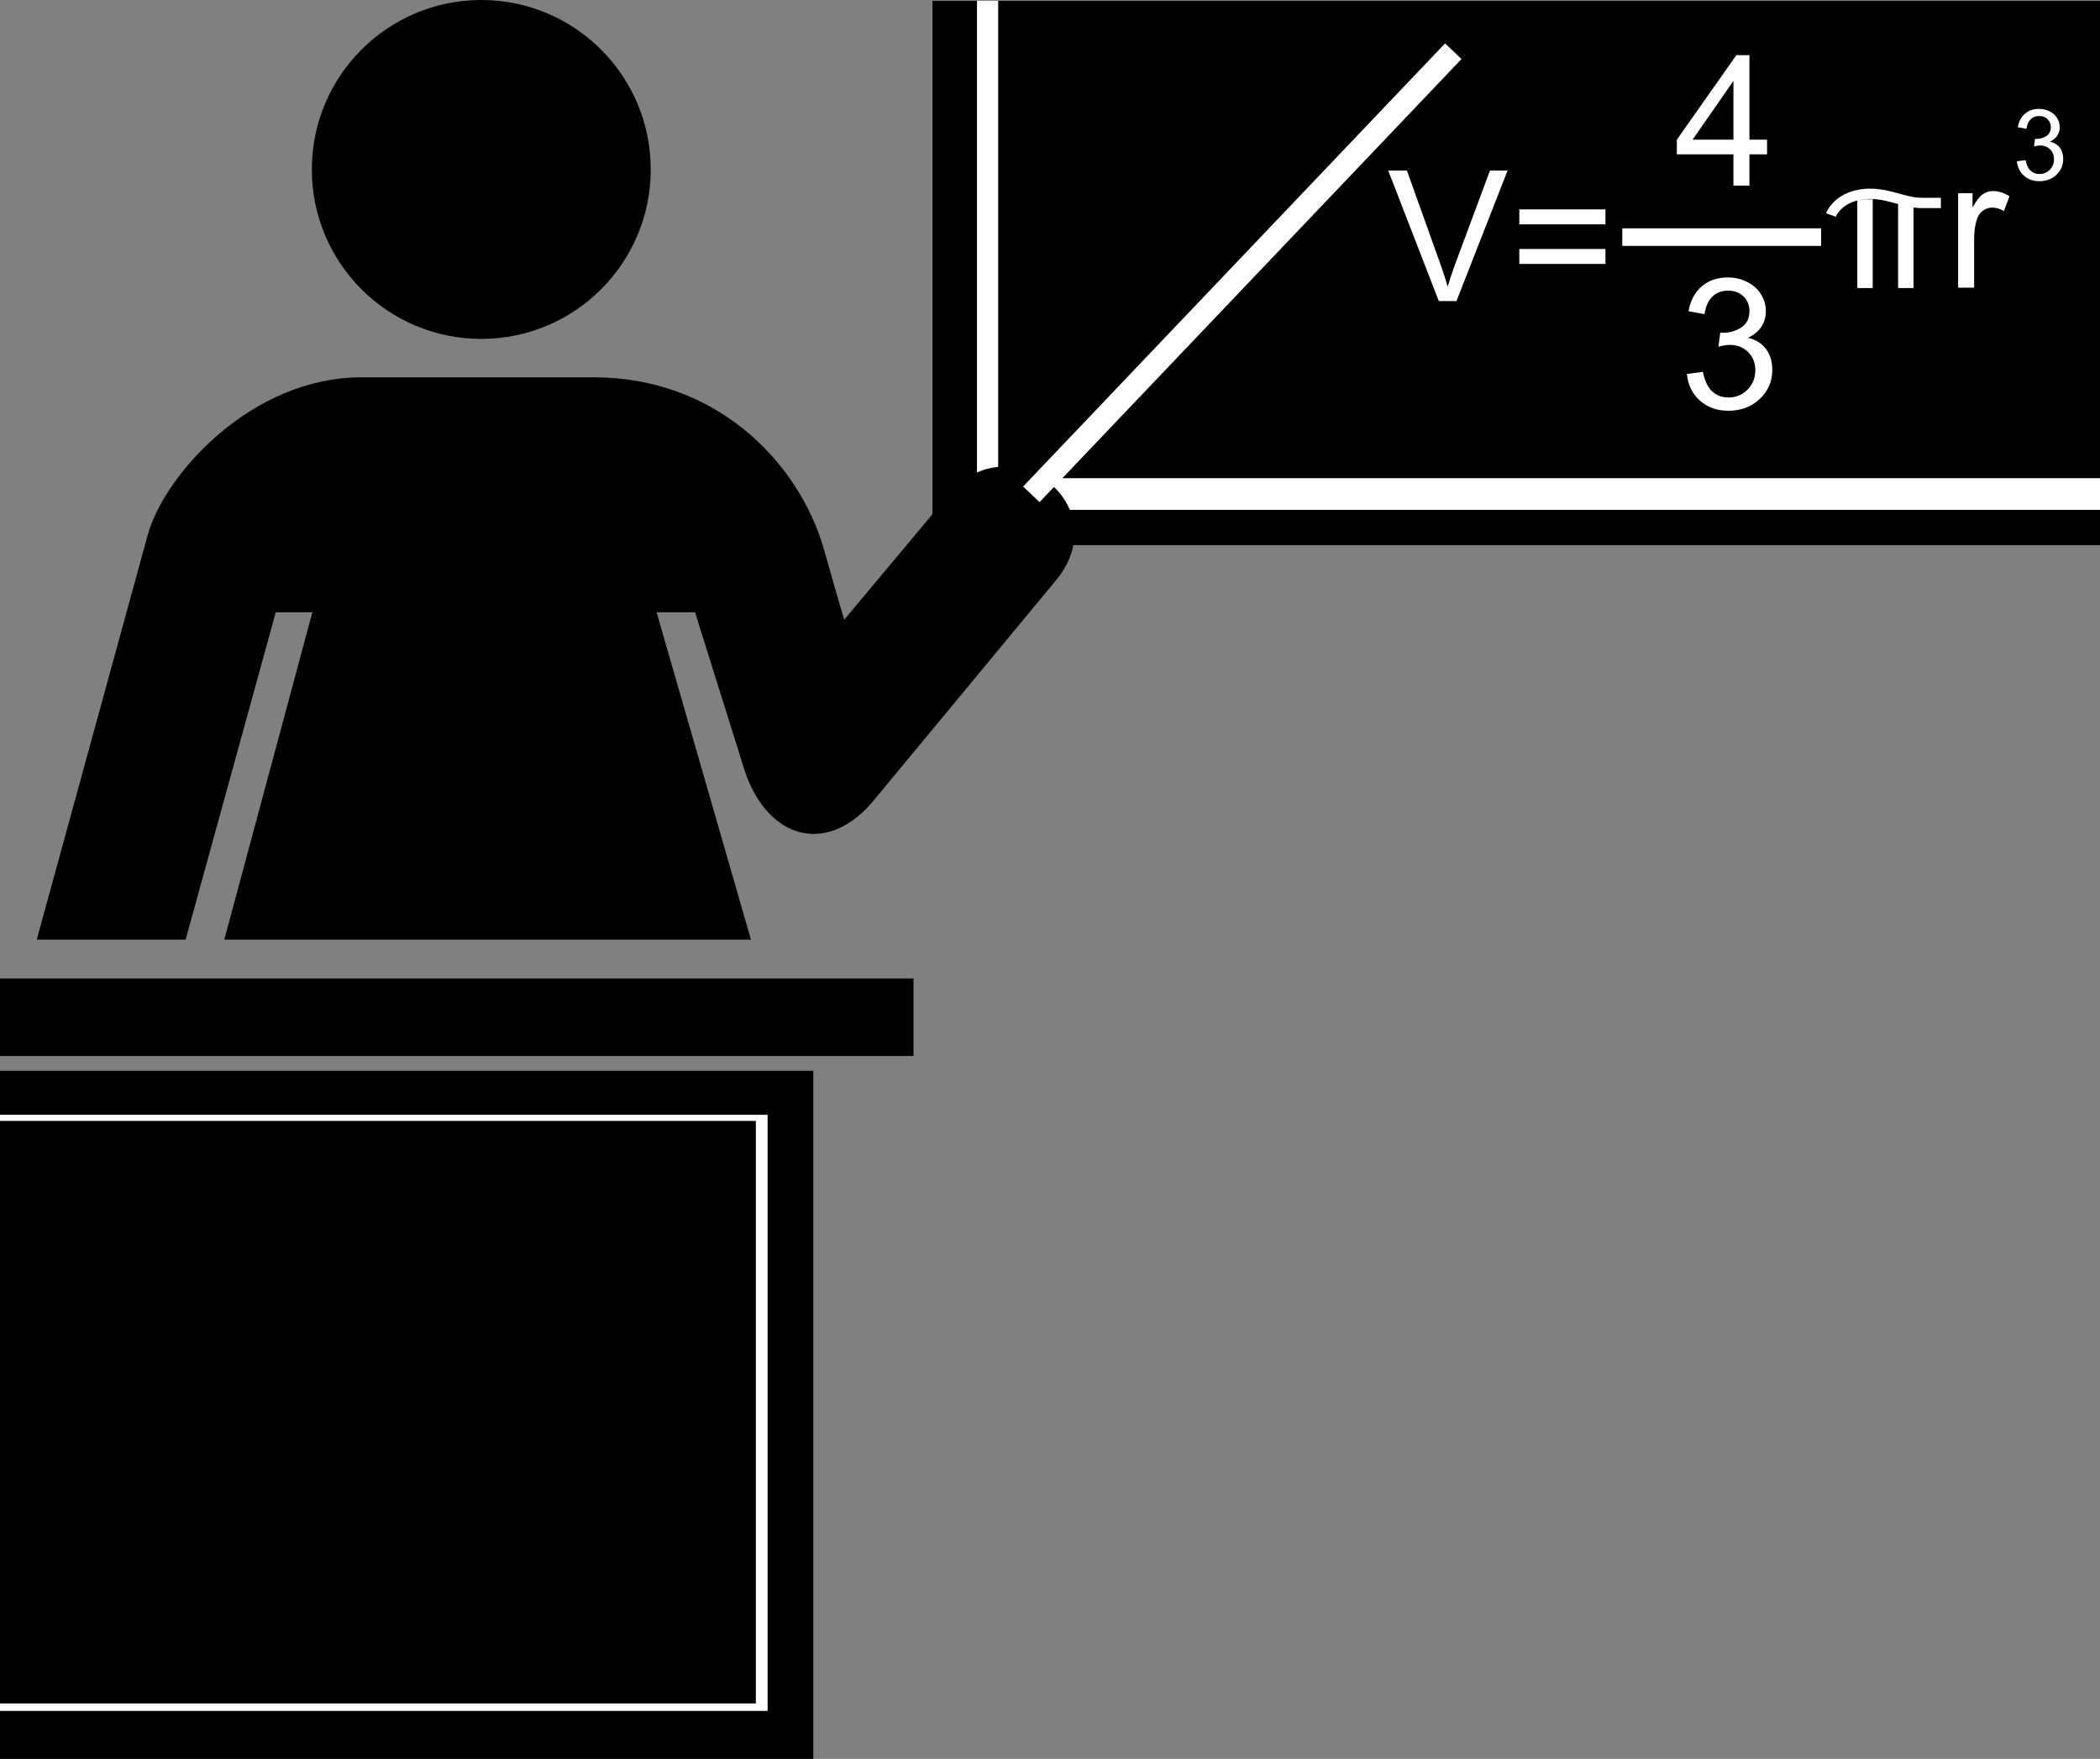
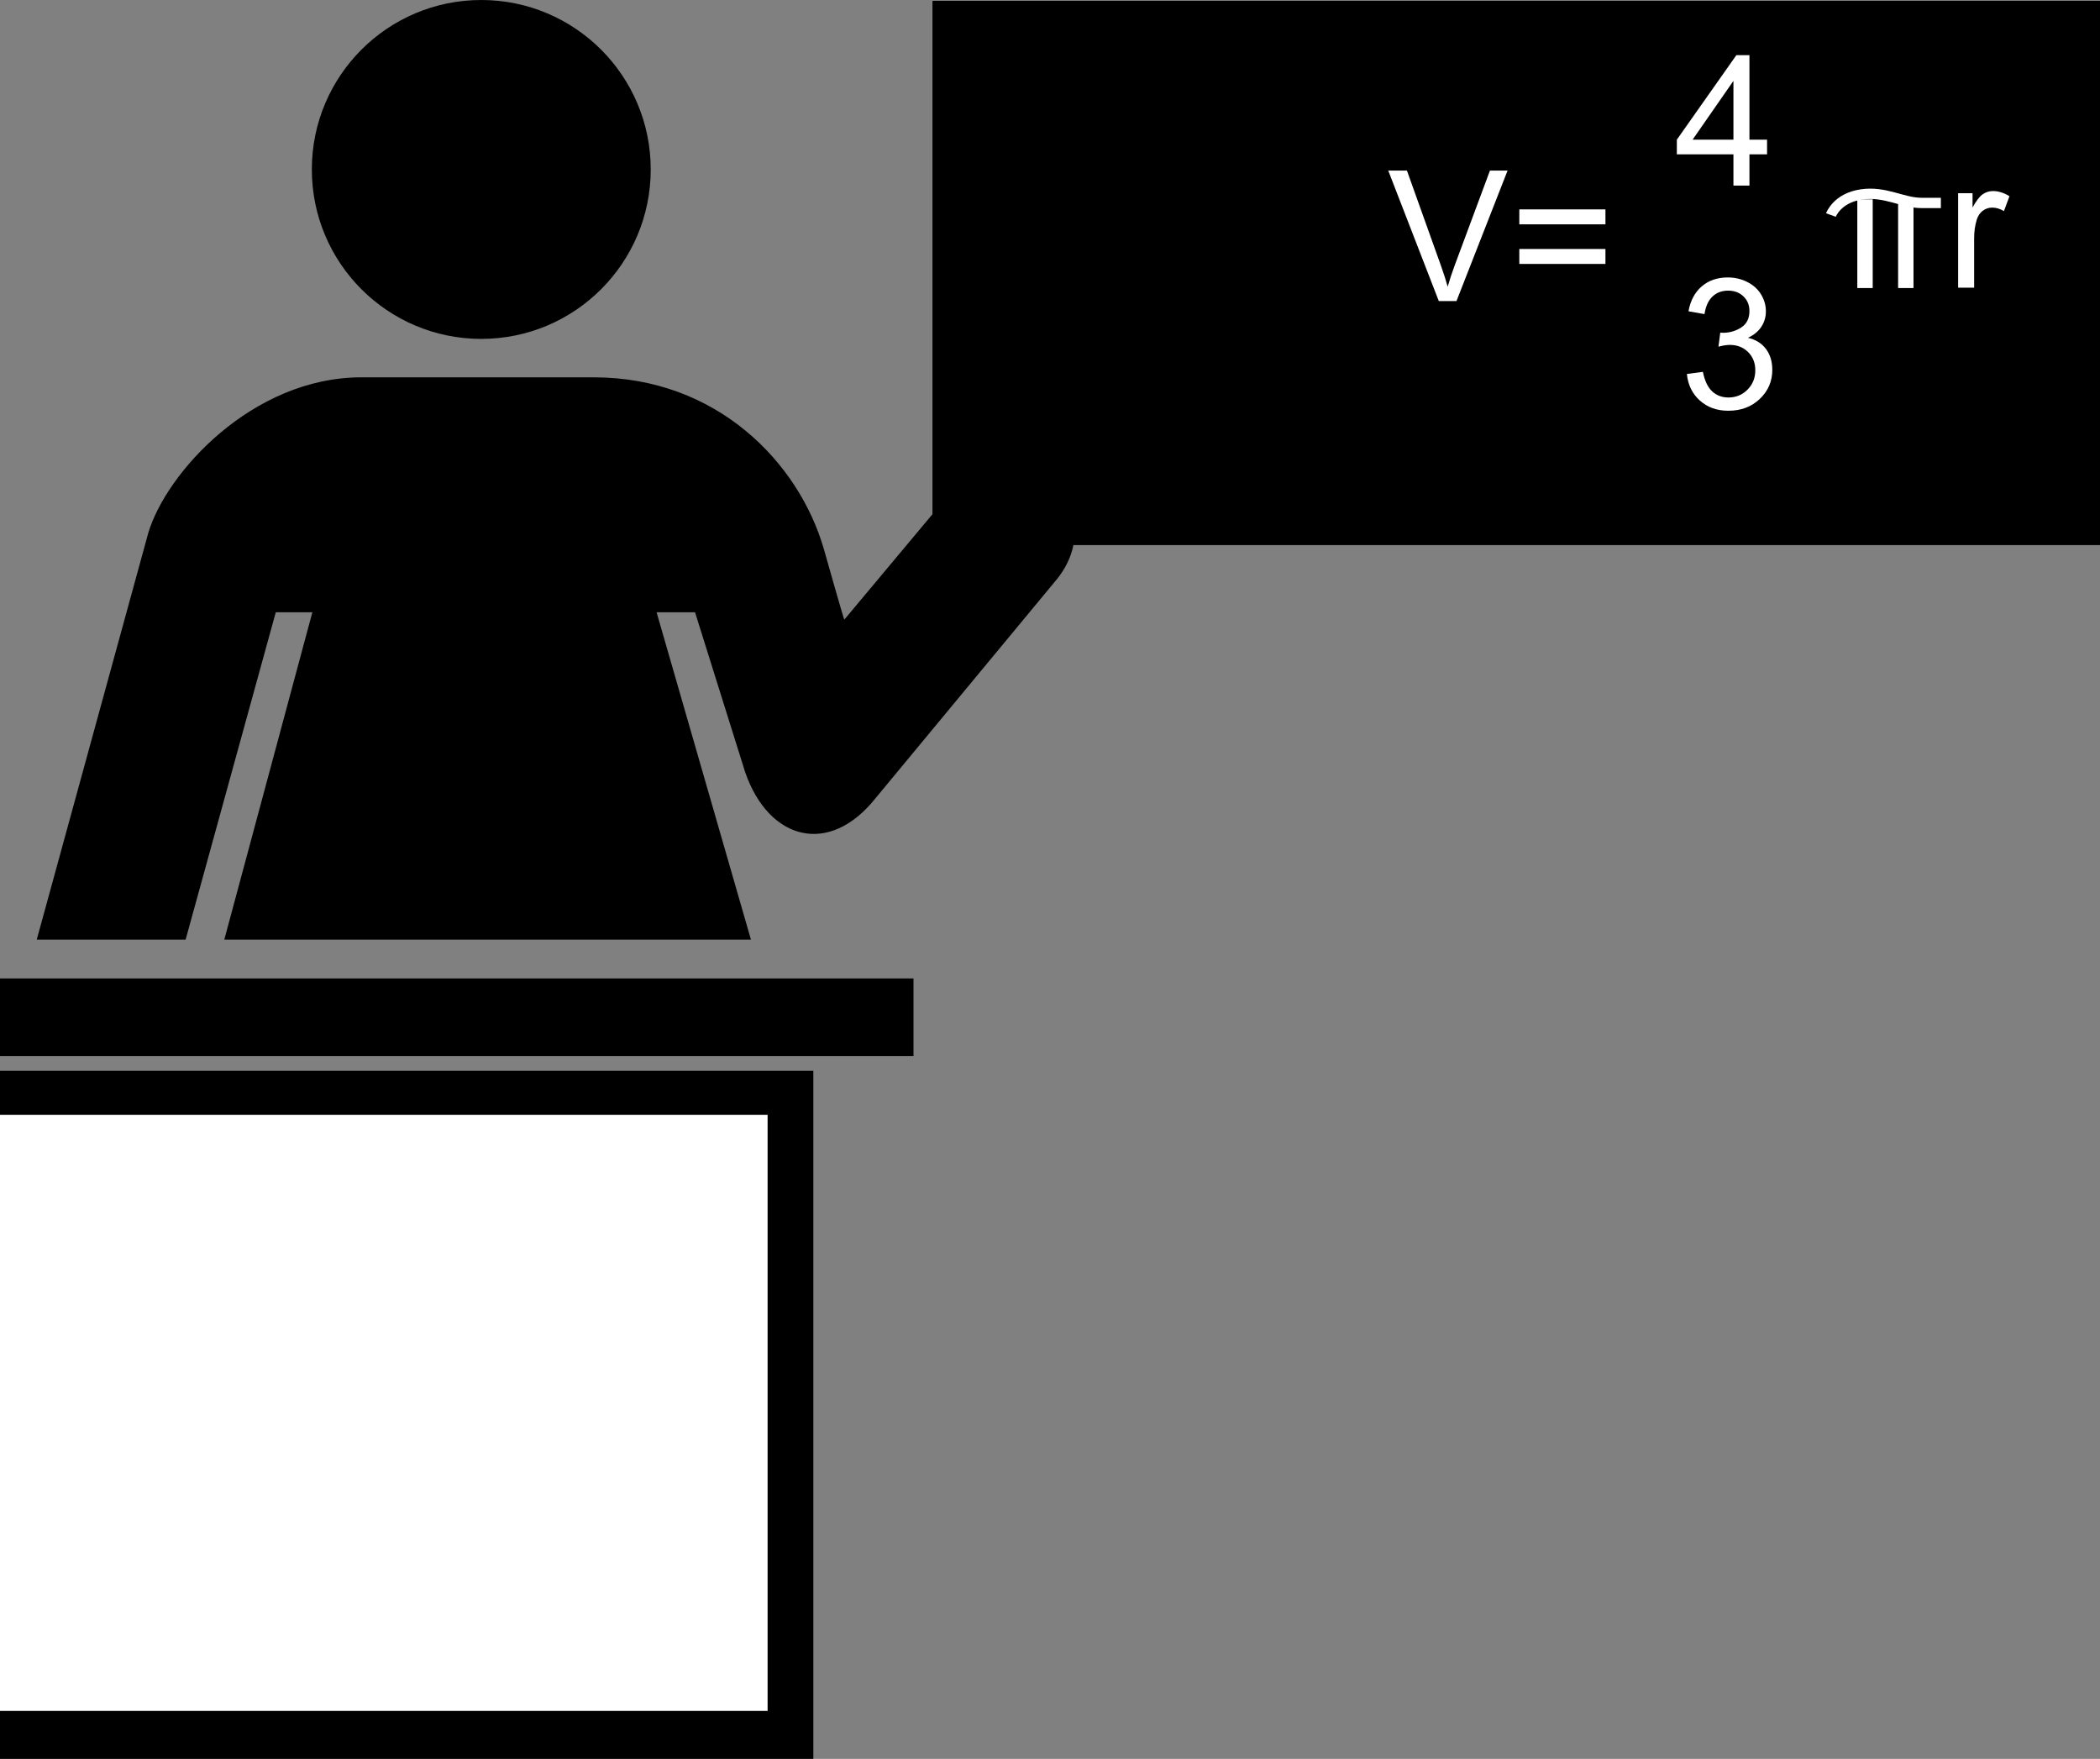
<svg xmlns="http://www.w3.org/2000/svg" xmlns:ns1="http://www.inkscape.org/namespaces/inkscape" xmlns:ns2="http://sodipodi.sourceforge.net/DTD/sodipodi-0.dtd" height="386.082" id="svg2717" ns1:version="0.47 r22583" ns2:docname="People_16_Teacher_Blackboard.svg" ns2:version="0.32" width="460.967" version="1.1">
  <rect width="100%" height="100%" fill="#808080" stroke="none" />
  <ns2:namedview bordercolor="#666666" borderopacity="1.0" id="base" ns1:current-layer="svg2717" ns1:cx="-22.47497" ns1:cy="216.79619" ns1:pageopacity="0.0" ns1:pageshadow="2" ns1:window-height="936" ns1:window-width="1893" ns1:window-x="8" ns1:window-y="180" ns1:zoom="0.97108293" pagecolor="#ffffff" showgrid="false" ns1:window-maximized="0" />
  <defs id="defs2719">
    <ns1:perspective ns2:type="inkscape:persp3d" ns1:vp_x="0 : 224.998 : 1" ns1:vp_y="0 : 1000 : 0" ns1:vp_z="475.767 : 224.998 : 1" ns1:persp3d-origin="237.8835 : 149.99867 : 1" id="perspective20" />
    <marker id="ArrowEnd" markerHeight="3" markerUnits="strokeWidth" markerWidth="4" orient="auto" refX="0" refY="5" viewBox="0 0 10 10">
      <path d="M 0,0 10,5 0,10 z" id="path2722" />
    </marker>
    <marker id="ArrowStart" markerHeight="3" markerUnits="strokeWidth" markerWidth="4" orient="auto" refX="10" refY="5" viewBox="0 0 10 10">
      <path d="M 10,0 0,5 10,10 z" id="path2725" />
    </marker>
    <ns1:perspective id="perspective2862" ns1:persp3d-origin="0.5 : 0.33333333 : 1" ns1:vp_z="1 : 0.5 : 1" ns1:vp_y="0 : 1000 : 0" ns1:vp_x="0 : 0.5 : 1" ns2:type="inkscape:persp3d" />
    <ns1:perspective id="perspective2887" ns1:persp3d-origin="0.5 : 0.33333333 : 1" ns1:vp_z="1 : 0.5 : 1" ns1:vp_y="0 : 1000 : 0" ns1:vp_x="0 : 0.5 : 1" ns2:type="inkscape:persp3d" />
    <ns1:perspective id="perspective2887-4" ns1:persp3d-origin="0.5 : 0.33333333 : 1" ns1:vp_z="1 : 0.5 : 1" ns1:vp_y="0 : 1000 : 0" ns1:vp_x="0 : 0.5 : 1" ns2:type="inkscape:persp3d" />
    <ns1:perspective id="perspective3702" ns1:persp3d-origin="0.5 : 0.33333333 : 1" ns1:vp_z="1 : 0.5 : 1" ns1:vp_y="0 : 1000 : 0" ns1:vp_x="0 : 0.5 : 1" ns2:type="inkscape:persp3d" />
    <ns1:perspective id="perspective3724" ns1:persp3d-origin="0.5 : 0.33333333 : 1" ns1:vp_z="1 : 0.5 : 1" ns1:vp_y="0 : 1000 : 0" ns1:vp_x="0 : 0.5 : 1" ns2:type="inkscape:persp3d" />
    <ns1:perspective id="perspective3746" ns1:persp3d-origin="0.5 : 0.33333333 : 1" ns1:vp_z="1 : 0.5 : 1" ns1:vp_y="0 : 1000 : 0" ns1:vp_x="0 : 0.5 : 1" ns2:type="inkscape:persp3d" />
    <ns1:perspective id="perspective3772" ns1:persp3d-origin="0.5 : 0.33333333 : 1" ns1:vp_z="1 : 0.5 : 1" ns1:vp_y="0 : 1000 : 0" ns1:vp_x="0 : 0.5 : 1" ns2:type="inkscape:persp3d" />
    <ns1:perspective id="perspective3798" ns1:persp3d-origin="0.5 : 0.33333333 : 1" ns1:vp_z="1 : 0.5 : 1" ns1:vp_y="0 : 1000 : 0" ns1:vp_x="0 : 0.5 : 1" ns2:type="inkscape:persp3d" />
    <ns1:perspective id="perspective3823" ns1:persp3d-origin="0.5 : 0.33333333 : 1" ns1:vp_z="1 : 0.5 : 1" ns1:vp_y="0 : 1000 : 0" ns1:vp_x="0 : 0.5 : 1" ns2:type="inkscape:persp3d" />
    <ns1:perspective id="perspective3848" ns1:persp3d-origin="0.5 : 0.33333333 : 1" ns1:vp_z="1 : 0.5 : 1" ns1:vp_y="0 : 1000 : 0" ns1:vp_x="0 : 0.5 : 1" ns2:type="inkscape:persp3d" />
    <ns1:perspective id="perspective3870" ns1:persp3d-origin="0.5 : 0.33333333 : 1" ns1:vp_z="1 : 0.5 : 1" ns1:vp_y="0 : 1000 : 0" ns1:vp_x="0 : 0.5 : 1" ns2:type="inkscape:persp3d" />
    <ns1:perspective id="perspective3897" ns1:persp3d-origin="0.5 : 0.33333333 : 1" ns1:vp_z="1 : 0.5 : 1" ns1:vp_y="0 : 1000 : 0" ns1:vp_x="0 : 0.5 : 1" ns2:type="inkscape:persp3d" />
    <ns1:perspective id="perspective3922" ns1:persp3d-origin="0.5 : 0.33333333 : 1" ns1:vp_z="1 : 0.5 : 1" ns1:vp_y="0 : 1000 : 0" ns1:vp_x="0 : 0.5 : 1" ns2:type="inkscape:persp3d" />
  </defs>
  <path d="m 460.967,119.646 0,-119.462 -256.285,0 0,119.462 256.285,0 z" id="path2735" style="fill:#000000;stroke:none" />
-   <path d="m 460.967,111.909 0,-111.726 -246.513,0 0,111.726 246.513,0 z" id="path2735-0" style="fill:#ffffff;fill-opacity:1;stroke:none" />
  <path d="m 460.967,104.962 0,-104.778 -241.859,0 0,104.778 241.859,0 z" id="path2735-7" style="fill:#000000;stroke:none" />
  <path d="m 105.646,74.389 c 20.54,0 37.194,-16.651 37.194,-37.193 0,-20.542 -16.654,-37.196 -37.194,-37.196 -20.543,0 -37.196,16.654 -37.196,37.196 0,20.542 16.653,37.193 37.196,37.193 z" id="path2731" style="fill:#000000;stroke:none" />
  <path d="m 8.064,206.256 32.679,0 19.792,-71.858 8.031,0 -19.332,71.858 115.606,0 -20.713,-71.858 8.438,0 11.046,35.224 c 5.229,14.878 18.411,18.317 28.536,5.636 l 40.068,-48.383 c 12.5,-16.25 -10.125,-33.375 -23.25,-19.125 l -23.625,28.25 c 0,0.469 -4.5,-15.5 -4.5,-15.5 -5.5,-19 -23.5,-37.675 -50.5,-37.675 l -51,0 c -24,0 -42.895,21.008 -46.802,34.195 l -24.474,89.236 z" id="path2733" style="fill:#000000;stroke:none" />
  <path style="fill:#000000;stroke:none" id="path2743" d="m 200.519,231.794 0,-17.023 -200.519,0 0,17.023 200.519,0 z" />
  <path style="fill:#000000;stroke:none" id="path2743-1" d="m 178.532,386.082 0,-151.033 -178.532,0 0,151.033 178.532,0 z" />
-   <path d="m 320.813,12.958 -3.604,-3.432 -92.624,97.263 3.604,3.432 92.624,-97.263 z" id="path2735-0-9" style="fill:#ffffff;fill-opacity:1;stroke:none" />
  <path d="m 168.494,375.549 0,-130.848 -168.494,0 0,130.848 168.494,0 z" id="path2735-0-4" style="fill:#ffffff;fill-opacity:1;stroke:none" />
-   <path style="fill:#000000;stroke:none" id="path2743-1-8" d="m 165.91,373.909 0,-127.867 -165.91,0 0,127.867 165.91,0 z" />
  <g style="font-size:40px;font-style:normal;font-weight:normal;fill:#ffffff;fill-opacity:1;stroke:none;font-family:Bitstream Vera Sans" id="text3786">
    <path d="m 315.826,66.078 -11.094,-28.633 4.102,0 7.441,20.801 c 0.599,1.667 1.1,3.229 1.504,4.688 0.443,-1.562 0.957,-3.125 1.543,-4.688 l 7.734,-20.801 3.867,0 -11.211,28.633 z" id="path3943" />
    <path d="m 352.408,49.242 -18.906,0 0,-3.281 18.906,0 z m 0,8.691 -18.906,0 0,-3.281 18.906,0 z" id="path3945" />
  </g>
  <g style="font-size:40px;font-style:normal;font-weight:normal;fill:#ffffff;fill-opacity:1;stroke:none;font-family:Bitstream Vera Sans" id="text3786-2">
    <path d="m 380.502,40.739 0,-6.855 -12.422,0 0,-3.223 13.066,-18.555 2.871,0 0,18.555 3.867,0 0,3.223 -3.867,0 0,6.855 z m 0,-10.078 0,-12.91 -8.965,12.91 z" id="path3951" />
  </g>
  <g style="font-size:40px;font-style:normal;font-weight:normal;fill:#ffffff;fill-opacity:1;stroke:none;font-family:Bitstream Vera Sans" id="text3786-5">
    <path d="m 370.282,82.094 3.516,-0.469 c 0.404,1.992 1.09,3.428 2.061,4.307 0.97,0.879 2.152,1.318 3.545,1.318 1.654,3e-6 3.05,-0.573 4.189,-1.719 1.139,-1.146 1.709,-2.565 1.709,-4.258 -2e-5,-1.615 -0.527,-2.946 -1.582,-3.994 -1.055,-1.048 -2.396,-1.572 -4.023,-1.572 -0.664,1.4e-5 -1.491,0.13 -2.48,0.391 l 0.391,-3.086 c 0.234,0.026 0.423,0.039 0.566,0.039 1.497,1.6e-5 2.845,-0.391 4.043,-1.172 1.198,-0.781 1.797,-1.986 1.797,-3.613 -2e-5,-1.289 -0.436,-2.357 -1.309,-3.203 -0.872,-0.846 -1.999,-1.27 -3.379,-1.27 -1.367,2.6e-5 -2.507,0.43 -3.418,1.289 -0.911,0.859 -1.497,2.148 -1.758,3.867 l -3.516,-0.625 c 0.43,-2.357 1.406,-4.183 2.93,-5.479 1.523,-1.296 3.418,-1.943 5.684,-1.943 1.562,2.9e-5 3.001,0.335 4.316,1.006 1.315,0.671 2.321,1.585 3.018,2.744 0.697,1.159 1.045,2.389 1.045,3.691 -2e-5,1.237 -0.332,2.363 -0.996,3.379 -0.664,1.016 -1.647,1.823 -2.949,2.422 1.693,0.391 3.008,1.201 3.945,2.432 0.937,1.23 1.406,2.77 1.406,4.619 -2e-5,2.5 -0.911,4.619 -2.734,6.357 -1.823,1.738 -4.128,2.607 -6.914,2.607 -2.513,-10e-7 -4.6,-0.749 -6.26,-2.246 -1.66,-1.497 -2.607,-3.437 -2.842,-5.82 z" id="path3954" />
  </g>
-   <path d="m 399.752,53.976 0,-3.856 -43.647,0 0,3.856 43.647,0 z" id="path2735-0-1" style="fill:#ffffff;fill-opacity:1;stroke:none" />
  <g style="font-size:21.698px;font-style:normal;font-weight:normal;fill:#ffffff;fill-opacity:1;stroke:none;font-family:Bitstream Vera Sans" id="text3786-5-7">
-     <path d="m 442.722,35.398 1.907,-0.254 c 0.219,1.081 0.592,1.859 1.118,2.336 0.526,0.477 1.167,0.715 1.923,0.715 0.897,10e-7 1.655,-0.311 2.273,-0.932 0.618,-0.622 0.927,-1.391 0.927,-2.31 -10e-6,-0.876 -0.286,-1.598 -0.858,-2.167 -0.572,-0.569 -1.3,-0.853 -2.182,-0.853 -0.36,8e-6 -0.809,0.071 -1.346,0.212 l 0.212,-1.674 c 0.127,0.014 0.23,0.021 0.307,0.021 0.812,9e-6 1.543,-0.212 2.193,-0.636 0.65,-0.424 0.975,-1.077 0.975,-1.96 -1e-5,-0.699 -0.237,-1.278 -0.71,-1.738 -0.473,-0.459 -1.084,-0.689 -1.833,-0.689 -0.742,1.4e-5 -1.36,0.233 -1.854,0.699 -0.494,0.466 -0.812,1.165 -0.954,2.098 l -1.907,-0.339 c 0.233,-1.278 0.763,-2.269 1.589,-2.972 0.826,-0.703 1.854,-1.054 3.083,-1.054 0.848,1.6e-5 1.628,0.182 2.341,0.546 0.713,0.364 1.259,0.86 1.637,1.489 0.378,0.629 0.567,1.296 0.567,2.002 -1e-5,0.671 -0.18,1.282 -0.54,1.833 -0.36,0.551 -0.893,0.989 -1.6,1.314 0.918,0.212 1.632,0.652 2.14,1.319 0.509,0.667 0.763,1.503 0.763,2.506 -1e-5,1.356 -0.494,2.506 -1.483,3.449 -0.989,0.943 -2.239,1.414 -3.75,1.414 -1.363,0 -2.495,-0.406 -3.396,-1.218 -0.901,-0.812 -1.414,-1.865 -1.542,-3.157 z" id="path3940" />
-   </g>
+     </g>
  <path style="fill:none;stroke:#ffffff;stroke-width:2.266;stroke-linecap:butt;stroke-linejoin:miter;stroke-miterlimit:4;stroke-opacity:1;stroke-dasharray:none" d="m 401.904,47.197 c 0,0 1.326,-3.713 6.63,-4.508 5.304,-0.796 9.017,1.856 13.26,1.856 4.243,0 4.243,0 4.243,0" id="path3887" />
  <g transform="matrix(0,-1,1,0,0,0)" style="font-size:41.205px;font-style:normal;font-weight:normal;fill:#ffffff;fill-opacity:1;stroke:none;font-family:Bitstream Vera Sans" id="text3786-1">
    <path d="m -43.75,411.076 -19.476,0 0,-3.38 19.476,0 z m 0,8.953 -19.476,0 0,-3.38 19.476,0 z" id="path3957" />
  </g>
  <g style="font-size:40px;font-style:normal;font-weight:normal;fill:#ffffff;fill-opacity:1;stroke:none;font-family:Bitstream Vera Sans" id="text3786-7">
    <path d="m 429.825,63.146 0,-20.742 3.164,0 0,3.145 c 0.807,-1.471 1.553,-2.441 2.236,-2.91 0.684,-0.469 1.436,-0.703 2.256,-0.703 1.185,2.1e-5 2.389,0.378 3.613,1.133 l -1.211,3.262 c -0.859,-0.508 -1.719,-0.762 -2.578,-0.762 -0.768,1.8e-5 -1.458,0.231 -2.07,0.693 -0.612,0.462 -1.048,1.104 -1.309,1.924 -0.391,1.25 -0.586,2.617 -0.586,4.102 l 0,10.859 z" id="path3948" />
  </g>
</svg>